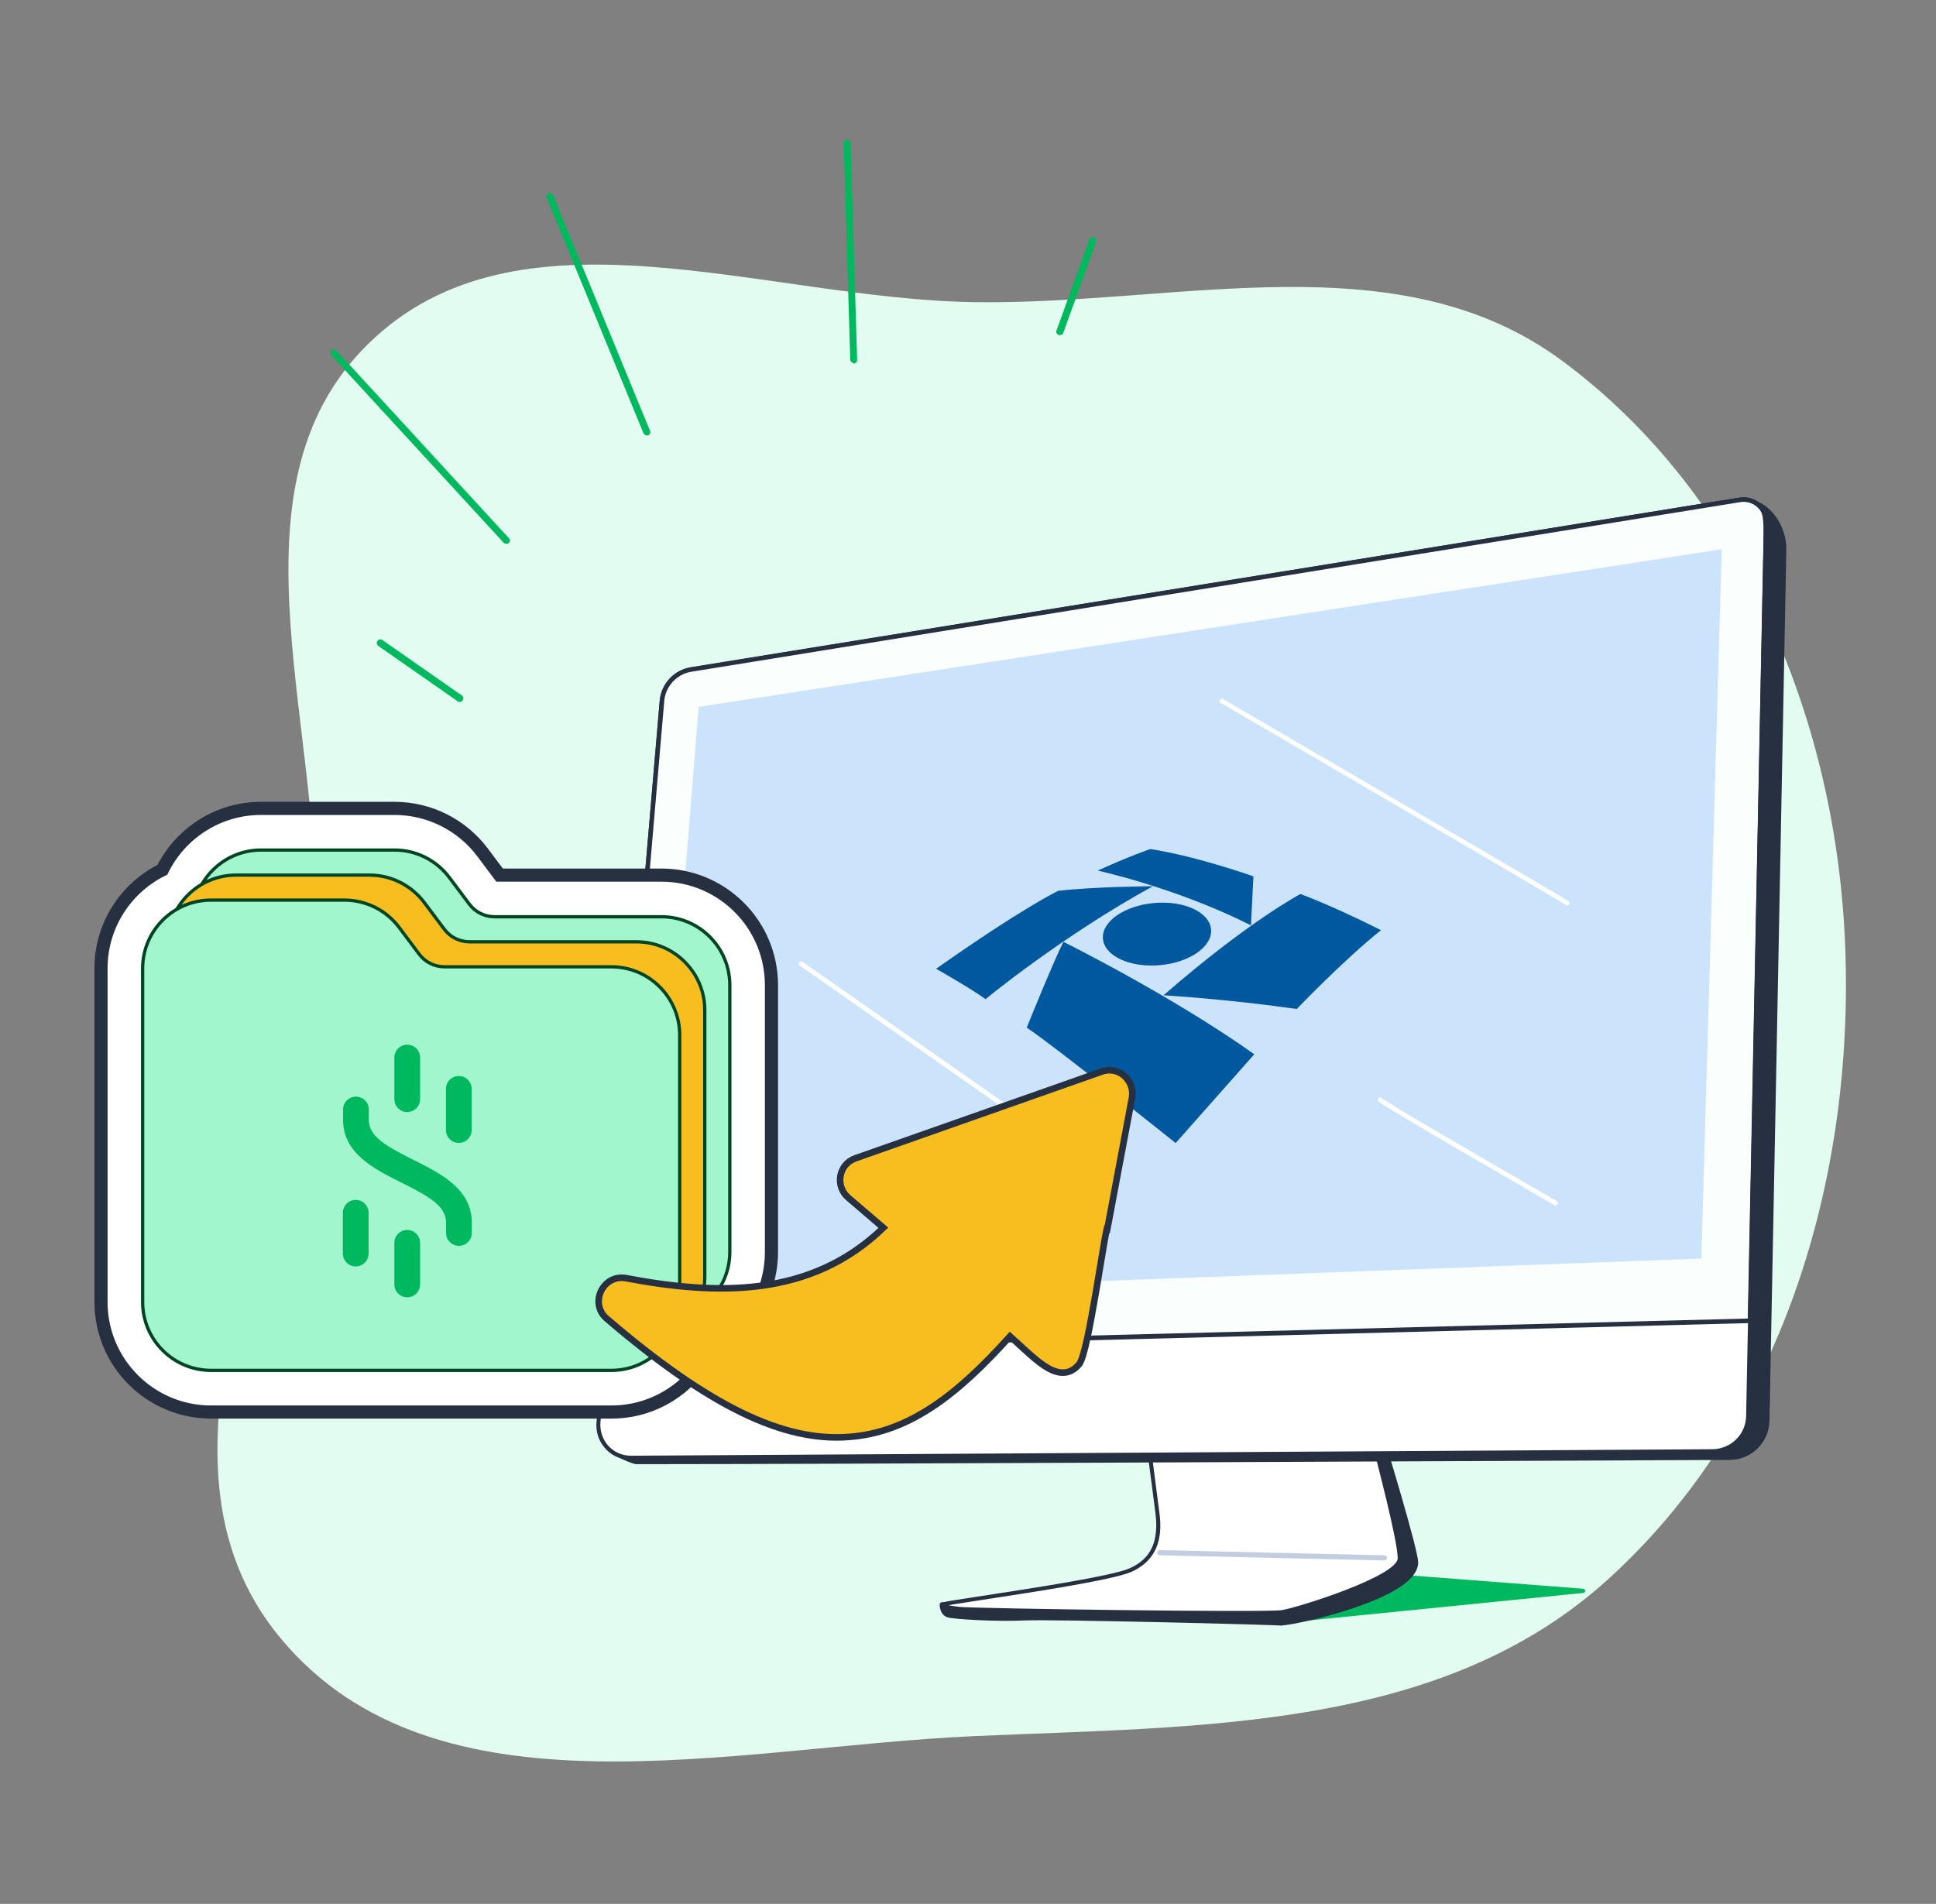
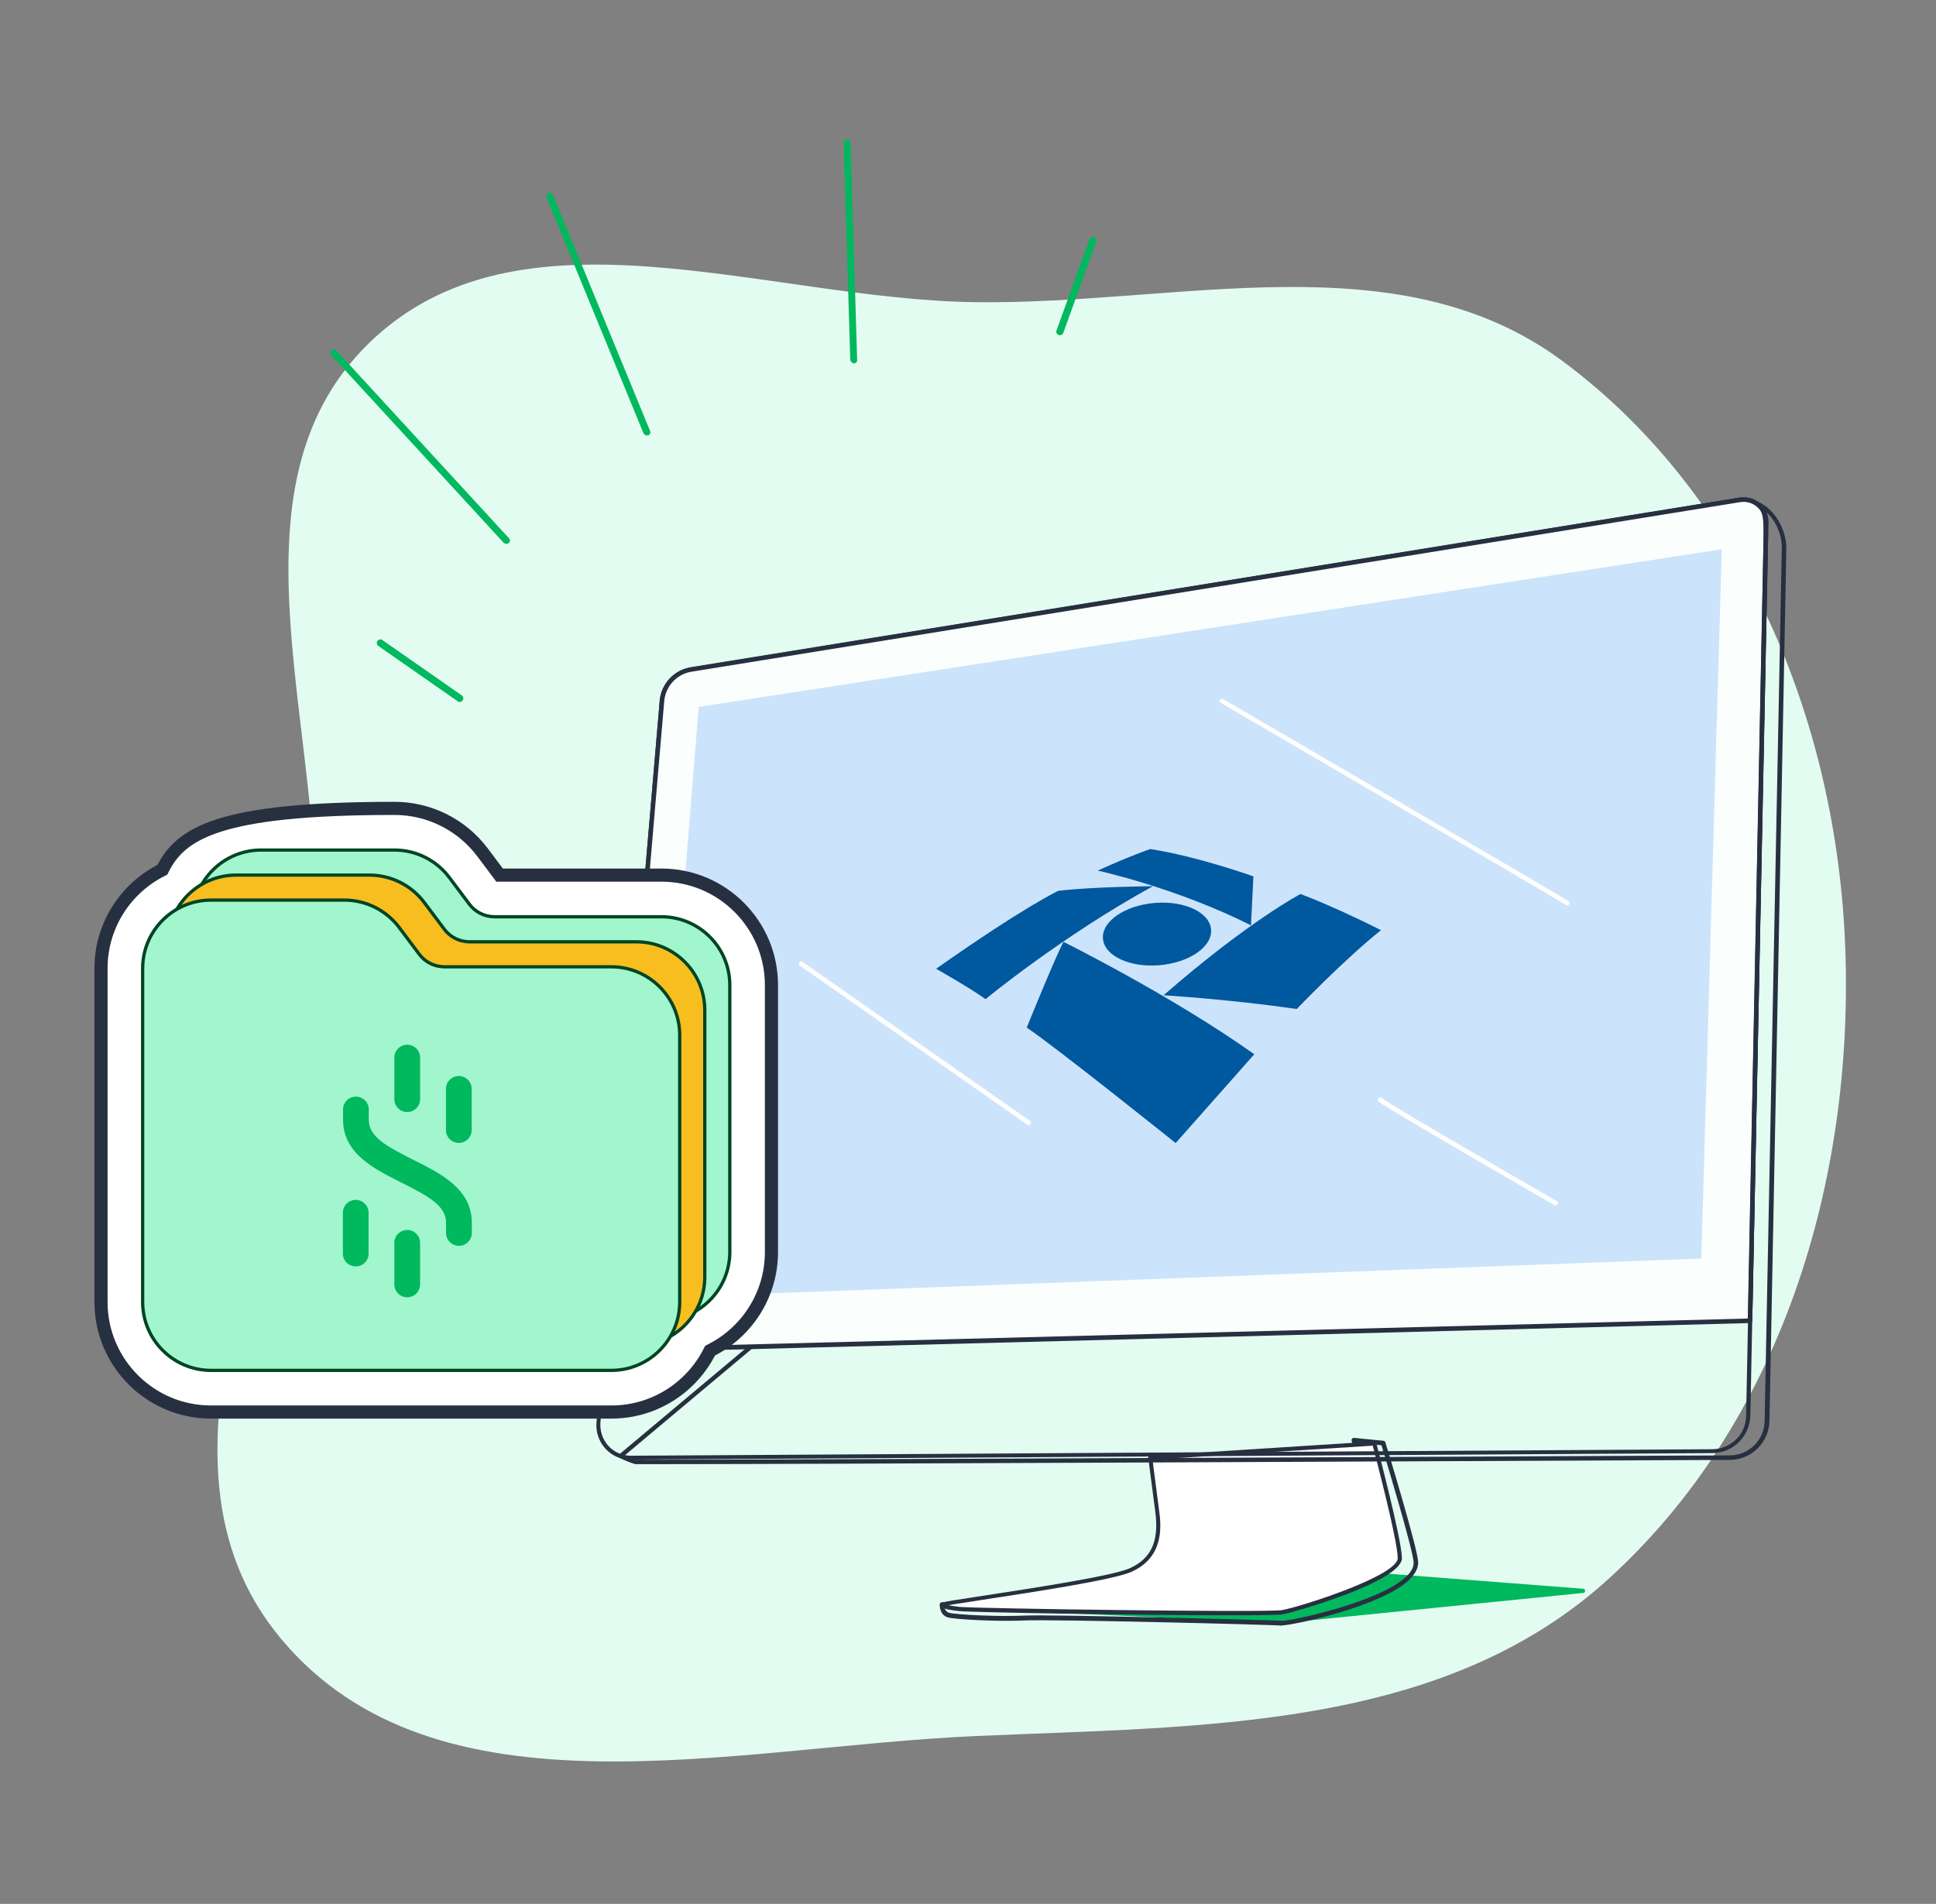
<svg xmlns="http://www.w3.org/2000/svg" width="304" height="299" viewBox="0 0 304 299" fill="none">
  <rect x="0" y="0" width="304" height="299" fill="#808080" stroke="none" />
  <path fill-rule="evenodd" clip-rule="evenodd" d="M152.974 47.453C119.938 46.972 81.434 30.887 57.852 53.973C34.233 77.096 51.6 115.928 49.384 148.866C46.857 186.438 19.978 228.504 44.169 257.41C68.569 286.567 114.939 274.352 152.974 272.65C188.444 271.062 226.137 271.886 252.434 248.087C279.698 223.413 291.108 185.564 289.752 148.866C288.443 113.458 273.865 77.84 245.358 56.705C219.536 37.558 185.145 47.922 152.974 47.453Z" fill="#E3FCF1" />
  <g clip-path="url(#clip0_41_2633)">
    <path d="M201.341 254.902L248.608 250.165C248.812 250.165 248.914 249.961 248.914 249.808C248.914 249.656 248.761 249.554 248.608 249.503L185.704 244.664L159.218 252.966L201.341 254.902Z" fill="#00B85E" />
-     <path d="M217.188 226.673C217.188 226.673 222.18 242.972 222.332 245.315C222.638 250.816 202.621 255.044 201.347 254.891C200.074 254.738 164.725 253.872 160.854 254.076C156.983 254.28 149.903 253.923 148.885 253.618C147.866 253.312 147.968 252.039 147.968 252.039L197.12 246.64C197.12 246.64 215.915 246.792 216.271 243.023C216.628 239.254 212.604 226.215 212.604 226.215L217.188 226.673Z" fill="#273040" />
    <path d="M201.393 255.249C203.023 255.249 216.877 252.295 221.258 248.118C222.226 247.201 222.735 246.233 222.684 245.266C222.531 242.872 217.743 227.184 217.54 226.522C217.489 226.369 217.387 226.267 217.234 226.267L212.599 225.809C212.497 225.809 212.344 225.86 212.293 225.961C212.242 226.063 212.191 226.165 212.242 226.267C212.293 226.369 216.215 239.306 215.91 242.923C215.706 245.418 204.246 246.233 197.115 246.233L147.861 251.633C147.708 251.633 147.555 251.785 147.555 251.989C147.555 252.04 147.504 253.517 148.727 253.976C149.745 254.332 156.927 254.689 160.849 254.485C164.873 254.281 200.069 255.147 201.291 255.3L201.393 255.249ZM216.928 226.98C217.54 228.967 221.818 243.177 221.971 245.317C222.022 246.081 221.614 246.845 220.799 247.609C216.47 251.734 202.259 254.638 201.393 254.536C200.171 254.434 164.924 253.517 160.849 253.721C156.774 253.925 149.898 253.568 148.981 253.262C148.574 253.11 148.319 252.753 148.319 252.295L197.166 246.896C199.101 246.896 216.266 246.896 216.623 242.974C216.928 239.561 213.821 229.017 213.057 226.573L216.928 226.98Z" fill="#273040" />
    <path d="M215.812 226.672C215.812 226.672 219.734 241.443 219.835 244.652C219.937 247.861 203.791 252.801 201.346 253.209C198.901 253.616 153.366 253.005 150.666 252.7C147.966 252.394 148.068 252.19 148.578 251.885C149.087 251.579 173.587 248.37 177.611 246.536C181.634 244.703 182.347 241.443 181.838 237.521C181.329 233.599 180.718 228.913 180.718 228.913L215.812 226.672Z" fill="white" />
    <path d="M193.45 253.676C197.729 253.676 200.785 253.625 201.396 253.523C203.179 253.218 220.242 248.328 220.14 244.661C220.038 241.452 216.269 227.241 216.116 226.63C216.065 226.477 215.913 226.375 215.76 226.375L180.615 228.616C180.513 228.616 180.462 228.667 180.36 228.718C180.309 228.769 180.258 228.871 180.309 228.973L181.43 237.581C181.99 242.063 180.768 244.762 177.406 246.29C174.655 247.513 161.922 249.448 154.282 250.62C149.29 251.384 148.526 251.486 148.373 251.639C148.22 251.791 147.864 251.944 147.966 252.25C148.067 252.555 148.322 252.759 150.614 253.014C152.397 253.218 179.545 253.676 193.45 253.676ZM215.556 227.037C216.065 229.024 219.427 241.757 219.478 244.661C219.58 247.462 204.045 252.403 201.294 252.861C198.799 253.269 152.804 252.606 150.665 252.352C149.748 252.25 149.239 252.148 148.933 252.097C149.646 251.944 151.888 251.639 154.383 251.231C162.024 250.06 174.808 248.124 177.661 246.851C182.398 244.712 182.448 240.484 182.041 237.479L180.971 229.227L215.556 227.037Z" fill="#273040" />
-     <path d="M97.487 228.669C98.201 229.026 99.015 229.332 99.779 229.586C100.493 229.739 241.378 229.077 271.633 228.924C274.791 228.924 277.389 226.377 277.44 223.219L280.139 86.256C280.19 83.709 278.713 80.296 275.81 79.125L97.487 228.669Z" fill="#273040" />
    <path d="M104.672 229.934C126.523 229.934 215.71 229.527 271.687 229.272C275.049 229.221 277.748 226.522 277.85 223.211L280.499 86.247C280.55 83.548 278.971 80.033 275.966 78.76C275.864 78.709 275.711 78.709 275.609 78.811L97.236 228.406C97.134 228.508 97.083 228.61 97.134 228.712C97.134 228.814 97.236 228.916 97.338 228.967C98.102 229.374 98.916 229.68 99.731 229.934C99.782 229.934 101.565 229.934 104.672 229.934ZM275.915 79.473C278.512 80.645 279.888 83.803 279.786 86.197L277.086 223.211C277.035 226.165 274.59 228.559 271.636 228.559C189.427 228.967 101.107 229.323 99.782 229.221C99.222 229.068 98.662 228.814 98.102 228.559L275.915 79.473Z" fill="#273040" />
-     <path d="M99.071 228.914L268.836 227.896C271.892 227.896 274.388 225.451 274.49 222.344L274.796 207.42L277.343 82.07C277.393 80.134 275.865 78.504 273.93 78.453C273.675 78.453 273.421 78.453 273.166 78.504L108.443 105.143C106.049 105.601 104.266 107.537 103.96 109.931L95.2 212.055L93.977 223.261C93.672 226.062 95.709 228.558 98.51 228.863C98.714 228.914 98.918 228.914 99.071 228.914Z" fill="white" />
    <path d="M99.07 229.225L268.836 228.206C272.095 228.206 274.744 225.609 274.846 222.349L277.647 82.023C277.698 79.884 276.017 78.153 273.878 78.102C273.623 78.102 273.318 78.102 273.063 78.153L108.34 104.842C105.793 105.301 103.858 107.389 103.603 109.936L94.893 212.06L93.671 223.266C93.365 226.22 95.504 228.919 98.459 229.225C98.662 229.225 98.866 229.225 99.07 229.225ZM99.07 228.614C97.695 228.614 96.421 228.053 95.504 227.035C94.588 226.016 94.18 224.692 94.282 223.316L95.504 212.111L104.265 110.038C104.52 107.746 106.201 105.912 108.442 105.504L273.216 78.815C274.948 78.458 276.629 79.63 276.934 81.361C276.985 81.565 276.985 81.82 276.985 82.023L274.184 222.4C274.133 225.303 271.739 227.595 268.836 227.595L99.07 228.614Z" fill="#273040" />
    <path d="M95.2 212.106L274.796 207.42L277.343 82.07C277.393 80.134 275.865 78.504 273.93 78.453C273.675 78.453 273.421 78.453 273.166 78.504L108.443 105.143C106.049 105.601 104.266 107.537 103.96 109.931L95.2 212.106Z" fill="#FAFFFD" />
    <path d="M95.195 212.467L274.791 207.781C274.995 207.781 275.147 207.629 275.147 207.425L277.694 82.075C277.745 79.935 276.064 78.153 273.925 78.102C273.67 78.102 273.416 78.102 273.11 78.153L108.387 104.791C105.84 105.25 103.905 107.338 103.599 109.936L94.889 212.06C94.889 212.162 94.94 212.264 94.991 212.315C95.042 212.417 95.144 212.467 95.195 212.467ZM274.485 207.068L95.602 211.703L104.312 109.987C104.567 107.746 106.248 105.912 108.489 105.504L273.212 78.866C274.944 78.56 276.574 79.68 276.93 81.361C276.981 81.565 276.981 81.82 276.981 82.023L274.485 207.068Z" fill="#273040" />
-     <path d="M217.389 245.063C217.593 245.063 217.797 244.86 217.797 244.656C217.797 244.452 217.644 244.249 217.389 244.249L182.143 243.434C181.939 243.434 181.735 243.586 181.735 243.841C181.735 244.045 181.888 244.249 182.092 244.249L217.389 245.063Z" fill="#C2CEE0" />
    <path d="M275.152 207.418L277.597 86.244C277.699 81.966 277.597 80.896 277.088 79.877C276.986 79.725 276.782 79.623 276.63 79.725C276.477 79.826 276.375 80.03 276.477 80.183C276.884 81.049 276.986 82.118 276.884 86.193L274.439 207.418H275.152Z" fill="#273040" />
    <path d="M267.15 197.652L270.359 86.258L109.711 111.012L102.224 203.815L267.15 197.652Z" fill="#CCE3FC" />
    <path d="M161.506 176.712C161.608 176.712 161.71 176.661 161.812 176.56C161.914 176.407 161.914 176.203 161.761 176.05L126.005 151.041C125.852 150.939 125.597 150.99 125.495 151.143C125.393 151.296 125.444 151.551 125.597 151.652L161.353 176.661C161.353 176.712 161.404 176.712 161.506 176.712Z" fill="white" />
    <path d="M246.112 142.186C246.316 142.186 246.469 142.033 246.469 141.829C246.469 141.727 246.418 141.626 246.316 141.524C245.094 140.709 194.261 111.065 192.07 109.791C191.918 109.689 191.663 109.74 191.561 109.893C191.459 110.046 191.51 110.301 191.663 110.402C191.663 110.402 191.663 110.402 191.714 110.402C192.223 110.708 244.737 141.32 245.908 142.135C245.959 142.186 246.061 142.186 246.112 142.186Z" fill="white" />
    <path d="M244.288 189.297C244.389 189.291 244.539 189.232 244.585 189.128C244.678 188.97 244.665 188.715 244.456 188.625C233.775 182.457 217.622 173.11 216.974 172.43C216.814 172.286 216.61 172.296 216.466 172.457C216.318 172.567 216.281 172.824 216.442 172.968C217.146 173.747 241.345 187.667 244.081 189.256C244.135 189.305 244.237 189.299 244.288 189.297Z" fill="white" />
    <path d="M146.992 152.141C146.992 152.141 152.51 155.264 154.754 156.912C154.754 156.912 166.771 146.991 181.041 139.174C181.041 139.174 171.715 139.247 166.182 139.897C166.182 139.897 160.812 142.405 146.992 152.143L146.992 152.141Z" fill="#00589E" />
    <path d="M172.37 136.721C172.37 136.721 184.805 139.441 196.434 145.323L196.817 137.632C196.817 137.632 188.12 134.502 180.616 133.338C180.616 133.338 177.392 134.44 172.37 136.721Z" fill="#00589E" />
    <path d="M204.212 140.398C204.212 140.398 196.125 144.618 182.702 156.305C182.702 156.305 192.68 156.885 203.624 158.458C203.624 158.458 210.931 150.818 216.846 146.079C216.846 146.079 210.019 142.588 204.212 140.398Z" fill="#00589E" />
    <path d="M196.956 165.566L184.607 179.514C184.607 179.514 165.643 164.314 161.219 161.38C161.219 161.38 165.869 149.916 166.999 147.917C166.999 147.917 184.015 156.365 196.954 165.566L196.956 165.566Z" fill="#00589E" />
    <path d="M182.102 151.579C186.79 151.172 190.401 148.655 190.167 145.957C189.932 143.26 185.942 141.403 181.254 141.81C176.566 142.217 172.956 144.734 173.19 147.431C173.424 150.129 177.414 151.986 182.102 151.579Z" fill="#00589E" />
  </g>
-   <path d="M75.773 133.865L75.772 133.863L75.769 133.86C72.507 129.518 67.384 126.953 61.95 126.953H40.996C34.193 126.953 28.318 130.89 25.499 136.593C19.796 139.412 15.86 145.287 15.86 152.09V204.475C15.86 214.011 23.603 221.754 33.138 221.754H96.001C102.804 221.754 108.679 217.817 111.498 212.115C117.201 209.296 121.137 203.421 121.137 196.618V154.709C121.137 145.174 113.394 137.431 103.859 137.431H78.447L75.773 133.865Z" fill="white" stroke="#273040" stroke-width="2.062" />
+   <path d="M75.773 133.865L75.772 133.863L75.769 133.86C72.507 129.518 67.384 126.953 61.95 126.953C34.193 126.953 28.318 130.89 25.499 136.593C19.796 139.412 15.86 145.287 15.86 152.09V204.475C15.86 214.011 23.603 221.754 33.138 221.754H96.001C102.804 221.754 108.679 217.817 111.498 212.115C117.201 209.296 121.137 203.421 121.137 196.618V154.709C121.137 145.174 113.394 137.431 103.859 137.431H78.447L75.773 133.865Z" fill="white" stroke="#273040" stroke-width="2.062" />
  <path d="M73.687 141.982L73.686 141.981L70.543 137.79L70.542 137.79C68.513 135.09 65.326 133.496 61.955 133.496H41.001C35.079 133.496 30.266 138.31 30.266 144.231V196.617C30.266 202.538 35.079 207.351 41.001 207.351H103.863C109.784 207.351 114.598 202.538 114.598 196.617V154.708C114.598 148.787 109.784 143.973 103.863 143.973H77.67C76.097 143.973 74.619 143.241 73.687 141.982Z" fill="#A2F6CE" stroke="#004523" stroke-width="0.515" />
  <path d="M69.757 145.916L69.756 145.915L66.613 141.724L66.613 141.724C64.583 139.023 61.397 137.43 58.025 137.43H37.071C31.15 137.43 26.336 142.243 26.336 148.165V200.55C26.336 206.471 31.15 211.285 37.071 211.285H99.933C105.854 211.285 110.668 206.471 110.668 200.55V158.642C110.668 152.721 105.854 147.907 99.933 147.907H73.741C72.167 147.907 70.69 147.175 69.757 145.916Z" fill="#F8BE20" stroke="#004523" stroke-width="0.515" />
  <path d="M65.819 149.842L65.819 149.84L62.675 145.649L62.675 145.649C60.646 142.949 57.459 141.356 54.087 141.356H33.133C27.212 141.356 22.398 146.169 22.398 152.09V204.476C22.398 210.397 27.212 215.211 33.133 215.211H95.996C101.917 215.211 106.731 210.397 106.731 204.476V162.567C106.731 156.646 101.917 151.833 95.996 151.833H69.803C68.23 151.833 66.752 151.101 65.819 149.842Z" fill="#A2F6CE" stroke="#004523" stroke-width="0.515" />
  <path d="M63.944 174.641C62.827 174.64 61.923 173.736 61.923 172.62V166.156C61.885 165.04 62.76 164.105 63.877 164.068C64.993 164.03 65.929 164.904 65.966 166.02C65.968 166.066 65.968 166.11 65.966 166.156V172.62C65.966 173.737 65.06 174.641 63.944 174.641Z" fill="#00B85E" />
  <path d="M63.944 203.735C62.827 203.734 61.923 202.829 61.923 201.713V195.25C61.886 194.134 62.76 193.198 63.877 193.161C64.993 193.124 65.929 193.998 65.966 195.114C65.968 195.16 65.968 195.204 65.966 195.25V201.713C65.965 202.829 65.06 203.734 63.944 203.735Z" fill="#00B85E" />
  <path d="M55.857 198.884C54.74 198.883 53.836 197.978 53.836 196.862V190.391C53.873 189.275 54.809 188.4 55.926 188.439C56.99 188.475 57.844 189.328 57.879 190.391V196.855C57.884 197.972 56.981 198.88 55.863 198.884C55.861 198.884 55.859 198.884 55.857 198.884Z" fill="#00B85E" />
  <path d="M72.044 179.489C70.928 179.489 70.023 178.585 70.023 177.47V171.004C70.023 169.889 70.928 168.984 72.044 168.984C73.16 168.984 74.065 169.889 74.065 171.004V177.47C74.064 178.585 73.16 179.488 72.044 179.489Z" fill="#00B85E" />
  <path d="M72.062 195.65C70.946 195.649 70.042 194.745 70.042 193.629V192.014C70.042 189.41 67.406 187.907 63.069 185.739C58.733 183.57 53.867 181.14 53.867 175.85V174.242C53.867 173.127 54.772 172.223 55.888 172.223C57.003 172.223 57.908 173.127 57.908 174.242V175.857C57.908 178.461 60.542 179.964 64.879 182.132C69.215 184.3 74.085 186.724 74.085 192.014V193.629C74.086 194.746 73.18 195.65 72.062 195.65Z" fill="#00B85E" />
-   <path d="M173.974 192.496L173.873 193.034L173.795 193.014C173.773 193.106 173.75 193.213 173.725 193.335C173.614 193.865 173.475 194.637 173.313 195.579C173.151 196.522 172.969 197.619 172.773 198.806C172.575 200.003 172.361 201.291 172.138 202.603C171.696 205.201 171.22 207.864 170.764 209.984C170.536 211.044 170.31 211.977 170.095 212.703C169.987 213.066 169.879 213.385 169.771 213.646C169.668 213.896 169.548 214.136 169.403 214.306C168.621 215.217 167.72 215.612 166.738 215.565C165.795 215.52 164.847 215.07 163.93 214.456C163.006 213.838 162.057 213.015 161.106 212.151C160.811 211.882 160.516 211.61 160.221 211.338C159.682 210.841 159.141 210.342 158.596 209.863C150.351 219.041 142.774 224.978 133.264 225.666C123.058 226.45 111.409 220.918 95.263 207.079C92.478 204.692 94.667 200.052 98.332 200.737L98.332 200.737C112.8 203.458 127.357 203.772 138.711 192.813L133.199 188.088C131.083 186.275 131.668 182.816 134.354 181.893C134.355 181.893 134.355 181.893 134.356 181.892L172.916 168.317C175.607 167.294 178.204 169.662 177.757 172.365L177.757 172.365L177.755 172.376L173.974 192.496Z" fill="#F8BE20" stroke="#273040" stroke-width="1.031" />
  <path d="M133.612 56.758C133.533 56.646 133.494 56.59 133.511 56.495L132.483 22.477C132.439 22.175 132.681 21.923 133.022 21.936C133.325 21.892 133.576 22.133 133.564 22.474L134.592 56.492C134.636 56.795 134.395 57.046 134.092 57.09C133.863 57 133.729 56.927 133.612 56.758Z" fill="#00B85E" />
  <path d="M101.062 68.088L85.841 31.063C85.726 30.815 85.858 30.452 86.106 30.337C86.354 30.221 86.717 30.353 86.833 30.601L102.082 67.688C102.198 67.936 102.066 68.3 101.727 68.382C101.512 68.407 101.269 68.369 101.062 68.088Z" fill="#00B85E" />
  <path d="M79.121 85.277L52.032 55.802C51.838 55.61 51.836 55.223 52.029 55.029C52.221 54.835 52.608 54.833 52.802 55.026L79.94 84.548C80.134 84.741 80.135 85.127 79.846 85.322C79.653 85.419 79.412 85.469 79.121 85.277Z" fill="#00B85E" />
  <path d="M59.298 101.325C59.121 101.116 59.101 100.775 59.362 100.554C59.571 100.378 59.815 100.349 60.044 100.514L72.516 109.212C72.744 109.376 72.861 109.725 72.644 109.998C72.428 110.271 72.131 110.344 71.858 110.127L59.386 101.429L59.298 101.325Z" fill="#00B85E" />
  <path d="M171.15 37.459C171.306 37.234 171.63 37.126 171.911 37.321C172.136 37.476 172.226 37.705 172.127 37.969L166.965 52.271C166.866 52.534 166.559 52.737 166.239 52.599C165.919 52.461 165.772 52.193 165.91 51.873L171.072 37.571L171.15 37.459Z" fill="#00B85E" />
  <defs>
    <clipPath id="clip0_41_2633">
      <rect width="187.44" height="177.253" fill="white" transform="matrix(-1 0 0 1 280.594 78.062)" />
    </clipPath>
  </defs>
</svg>